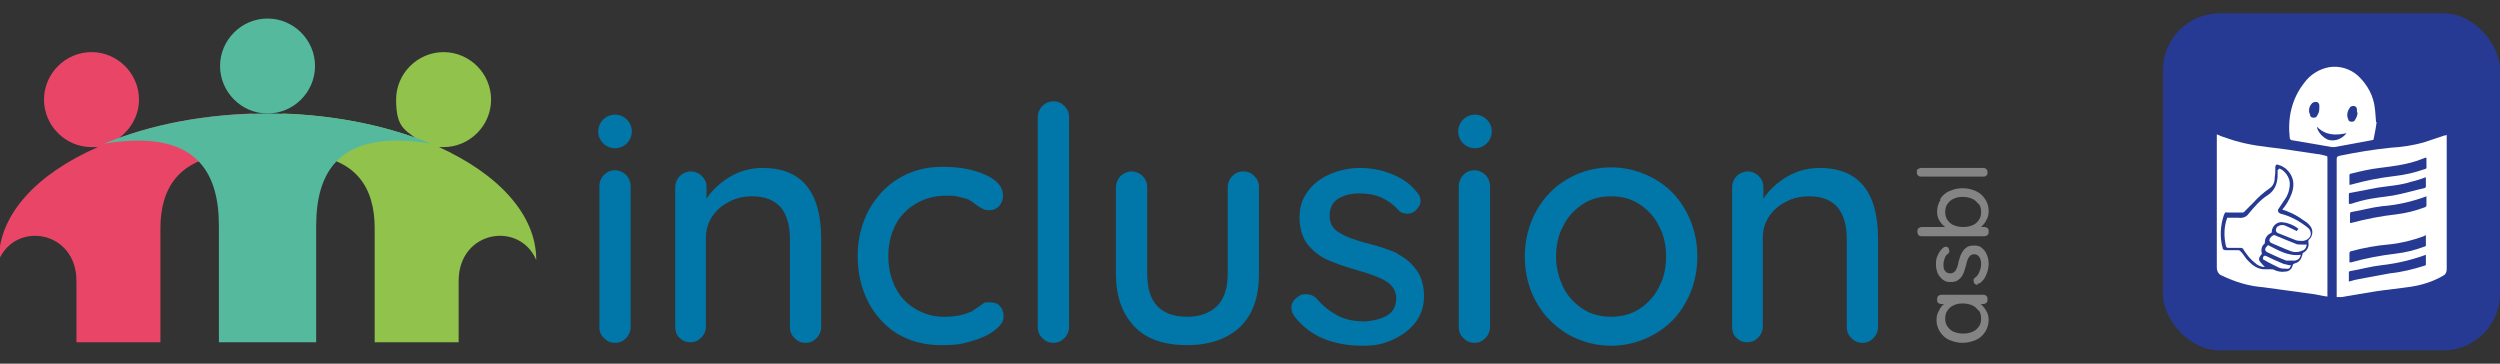
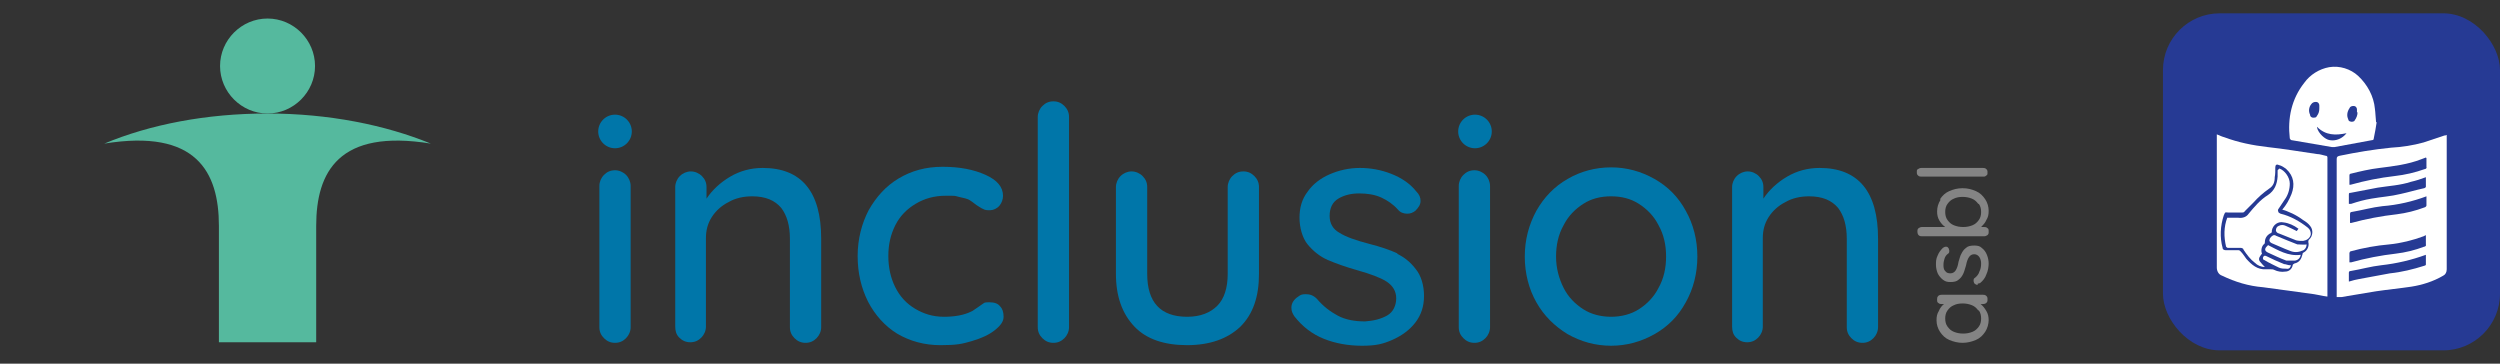
<svg xmlns="http://www.w3.org/2000/svg" id="Calque_1" version="1.1" viewBox="0 0 431.7 62.8">
  <rect x="0" y="0" width="431.7" height="62.8" fill="#333333" stroke="none" />
-   <path d="M20.6,23.8c2-1.5,3.4-3.9,3.4-6.6,0-4.5-3.7-8.2-8.2-8.2s-8.2,3.7-8.2,8.2,3.7,8.2,8.2,8.2.7,0,1.1,0C6.4,30-.2,37-.2,44.9c2.9-6.8,13.4-5.1,13.4,3.6v10.6h14.5v-19.7c0-7,3.3-12,11.7-12.7,3.1-.3,4.1-4.8,4.2-7.1-8.5.3-16.3,1.8-22.9,4.2" fill="#e94667" />
-   <path d="M75.5,25.4c.4,0,.7,0,1.1,0,4.5,0,8.2-3.7,8.2-8.2s-3.7-8.2-8.2-8.2-8.2,3.7-8.2,8.2,1.3,5.1,3.3,6.6c-6.6-2.4-14.5-3.9-22.9-4.2.1,2.3,1,6.9,4.2,7.1,8.5.7,11.7,5.7,11.7,12.7v19.7h14.5v-10.6c0-8.7,10.5-10.4,13.4-3.6,0-7.9-6.6-14.9-17-19.6" fill="#91c24b" />
  <path d="M46.2,19.6c-10.6,0-20.3,1.9-28.2,5.2,15.9-2.6,19.8,4.9,19.8,14.2v20.1h16.8v-20.1c0-9.3,3.9-16.8,19.8-14.2-7.8-3.2-17.6-5.2-28.2-5.2" fill="#55b99e" />
  <path d="M54.4,11.4c0-4.5-3.7-8.2-8.2-8.2s-8.2,3.7-8.2,8.2,3.7,8.2,8.2,8.2,8.2-3.7,8.2-8.2" fill="#55b99e" />
  <path d="M106.2,29.4c-.8,0-1.4.3-1.9.8-.5.5-.8,1.2-.8,1.9v24.4c0,.8.3,1.4.8,1.9.5.5,1.1.8,1.9.8s1.4-.3,1.9-.8c.5-.5.8-1.2.8-1.9v-24.4c0-.7-.3-1.4-.8-1.9-.5-.5-1.2-.8-1.9-.8" fill="#0076a9" />
  <path d="M131.7,29c-2,0-3.9.5-5.6,1.5-1.7,1-3.1,2.3-4.1,3.8v-2c0-.8-.3-1.4-.8-1.9-.5-.5-1.2-.8-1.9-.8s-1.4.3-1.9.8c-.5.5-.8,1.2-.8,1.9v24.1c0,.8.2,1.4.7,1.9.5.5,1.1.8,1.9.8s1.4-.3,1.9-.8c.5-.5.8-1.2.8-1.9v-15.3c0-1.3.3-2.5,1-3.6.7-1.1,1.7-2,2.9-2.6,1.2-.7,2.6-1,4.1-1,2.3,0,3.9.7,5,2,1,1.3,1.5,3.1,1.5,5.3v15.3c0,.8.3,1.4.8,1.9.5.5,1.1.8,1.9.8s1.4-.3,1.9-.8c.5-.5.8-1.2.8-1.9v-15.3c0-8.1-3.4-12.2-10.1-12.2" fill="#0076a9" />
  <path d="M170.8,52.2c-.4,0-.8,0-1,.2-.3.2-.6.4-1,.7-.5.3-.8.6-1.1.7-1.2.6-2.8.9-4.7.9s-3.5-.5-5-1.4c-1.5-.9-2.6-2.1-3.4-3.7-.8-1.6-1.2-3.4-1.2-5.4s.4-3.7,1.2-5.3c.8-1.6,2-2.8,3.5-3.7,1.5-.9,3.2-1.4,5.2-1.4s1.4,0,2.3.2c.8.2,1.5.3,1.9.6.5.3.8.6,1.1.8.5.3.9.6,1.2.7.3.2.7.2,1.2.2s1.2-.3,1.6-.8c.4-.5.6-1.1.6-1.7,0-1.5-1-2.7-3-3.6s-4.4-1.4-7.4-1.4-5.4.7-7.6,2c-2.2,1.3-3.9,3.2-5.2,5.5-1.2,2.3-1.9,5-1.9,7.9s.6,5.5,1.8,7.9c1.2,2.3,2.9,4.2,5,5.5,2.2,1.3,4.7,2,7.5,2s3.7-.2,5.4-.7c1.7-.5,3-1.1,4-1.9,1-.8,1.5-1.5,1.5-2.3s-.2-1.4-.6-1.8c-.4-.5-1-.7-1.8-.7" fill="#0076a9" />
  <path d="M181.9,17.5c-.8,0-1.4.3-1.9.8s-.8,1.2-.8,1.9v36.3c0,.8.3,1.4.8,1.9.5.5,1.1.8,1.9.8s1.4-.3,1.9-.8c.5-.5.8-1.2.8-1.9V20.2c0-.8-.3-1.4-.8-1.9-.5-.5-1.1-.8-1.9-.8" fill="#0076a9" />
  <path d="M214.7,29.6c-.8,0-1.4.3-1.9.8-.5.5-.8,1.2-.8,1.9v15c0,2.4-.6,4.3-1.8,5.5-1.2,1.2-2.9,1.9-5.2,1.9-4.6,0-6.9-2.5-6.9-7.4v-15c0-.8-.3-1.4-.8-1.9-.5-.5-1.2-.8-1.9-.8s-1.4.3-1.9.8c-.5.5-.8,1.2-.8,1.9v15c0,3.9,1.1,6.9,3.2,9.1,2.1,2.2,5.2,3.2,9.1,3.2s7-1.1,9.2-3.2c2.2-2.2,3.2-5.2,3.2-9.1v-15c0-.8-.3-1.4-.8-1.9-.5-.5-1.1-.8-1.9-.8" fill="#0076a9" />
  <path d="M241.4,43.8c-1.3-.6-3-1.2-5-1.7-2.3-.6-4-1.2-5.1-1.9-1.1-.6-1.7-1.6-1.7-2.9,0-1.4.5-2.4,1.5-3,1-.6,2.2-.9,3.6-.9s2.7.2,3.8.7c1.1.5,2.1,1.2,2.9,2.1.4.5,1,.7,1.6.7s1-.2,1.4-.5c.6-.6.9-1.1.9-1.7s-.2-1.1-.7-1.6c-1.1-1.4-2.6-2.4-4.4-3.1-1.8-.7-3.6-1-5.4-1s-3.6.4-5.2,1.1c-1.6.7-2.9,1.7-3.8,3-1,1.3-1.4,2.8-1.4,4.5s.5,3.5,1.4,4.6,2.1,2.1,3.5,2.7c1.4.6,3.1,1.2,5.2,1.8,2.1.6,3.8,1.2,4.9,1.9,1.1.7,1.7,1.7,1.7,2.9s-.5,2.4-1.6,3c-1.1.6-2.3.9-3.8,1-1.8,0-3.4-.3-4.7-1s-2.5-1.6-3.6-2.9c-.6-.6-1.2-.8-1.9-.8s-.9.1-1.3.4c-.8.5-1.2,1.2-1.2,1.9s.2,1,.5,1.5c1.4,1.8,3.1,3.1,5.1,3.9,2,.8,4.2,1.2,6.6,1.2s3.6-.3,5.2-1c1.6-.7,3-1.7,4-3,1-1.3,1.5-2.8,1.5-4.6s-.5-3.5-1.4-4.6c-.9-1.2-2-2.1-3.3-2.7" fill="#0076a9" />
  <path d="M254.6,29.4c-.8,0-1.4.3-1.9.8-.5.5-.8,1.2-.8,1.9v24.4c0,.8.3,1.4.8,1.9.5.5,1.1.8,1.9.8s1.4-.3,1.9-.8c.5-.5.8-1.2.8-1.9v-24.4c0-.7-.3-1.4-.8-1.9-.5-.5-1.2-.8-1.9-.8" fill="#0076a9" />
  <path d="M285.7,30.9c-2.3-1.3-4.8-2-7.5-2s-5.3.7-7.5,2c-2.3,1.3-4.1,3.2-5.4,5.5-1.3,2.4-2,5-2,7.9s.7,5.6,2,7.9c1.3,2.3,3.1,4.1,5.4,5.5,2.3,1.3,4.8,2,7.5,2s5.2-.7,7.5-2c2.3-1.3,4.1-3.1,5.4-5.5,1.3-2.3,2-5,2-7.9s-.7-5.6-2-7.9c-1.3-2.4-3.1-4.2-5.4-5.5M286.4,49.7c-.8,1.6-2,2.8-3.4,3.7-1.4.9-3.1,1.3-4.8,1.3s-3.4-.4-4.8-1.3c-1.4-.9-2.6-2.1-3.4-3.7-.8-1.6-1.3-3.4-1.3-5.4s.4-3.8,1.3-5.4c.8-1.6,2-2.8,3.4-3.7,1.4-.9,3-1.3,4.8-1.3s3.4.4,4.8,1.3c1.4.9,2.6,2.1,3.4,3.7.9,1.6,1.3,3.4,1.3,5.4,0,2-.4,3.8-1.3,5.4" fill="#0076a9" />
  <path d="M314.2,29c-2,0-3.9.5-5.6,1.5-1.7,1-3.1,2.3-4.1,3.8v-2c0-.8-.3-1.4-.8-1.9-.5-.5-1.2-.8-1.9-.8s-1.4.3-1.9.8c-.5.5-.8,1.2-.8,1.9v24.1c0,.8.2,1.4.7,1.9.5.5,1.1.8,1.9.8s1.4-.3,1.9-.8c.5-.5.8-1.2.8-1.9v-15.3c0-1.3.3-2.5,1-3.6.7-1.1,1.7-2,2.9-2.6,1.2-.7,2.6-1,4.1-1,2.3,0,3.9.7,5,2,1,1.3,1.5,3.1,1.5,5.3v15.3c0,.8.3,1.4.8,1.9.5.5,1.1.8,1.9.8s1.4-.3,1.9-.8c.5-.5.8-1.2.8-1.9v-15.3c0-8.1-3.4-12.2-10.1-12.2" fill="#0076a9" />
  <path d="M106.2,19.8c-1.6,0-2.9,1.3-2.9,2.9s1.3,2.9,2.9,2.9,2.9-1.3,2.9-2.9-1.3-2.9-2.9-2.9" fill="#0076a9" />
  <path d="M254.7,19.8c-1.6,0-2.9,1.3-2.9,2.9s1.3,2.9,2.9,2.9,2.9-1.3,2.9-2.9-1.3-2.9-2.9-2.9" fill="#0076a9" />
  <path d="M334.7,51.1c.1-.1.3-.2.6-.2h7.1c.2,0,.4,0,.6.2.2.2.2.3.2.6s0,.4-.2.6c-.1.1-.3.2-.6.2h-.4c.4.3.7.7,1,1.2.3.5.4,1,.4,1.6s-.2,1.4-.6,2c-.4.6-.9,1.1-1.6,1.4-.7.3-1.5.5-2.3.5s-1.6-.2-2.3-.5c-.7-.3-1.2-.8-1.6-1.4-.4-.6-.6-1.3-.6-2s.1-1.1.4-1.6c.2-.5.5-.9.9-1.2h-.4c-.2,0-.4,0-.6-.2-.2-.1-.2-.3-.2-.6,0-.2,0-.4.2-.6M341.6,53.6c-.3-.4-.6-.7-1.1-.9-.5-.2-1-.3-1.6-.3s-1.1.1-1.5.3c-.5.2-.8.5-1.1.9-.3.4-.4.9-.4,1.4s.1,1,.4,1.4c.3.4.6.7,1.1.9.5.2,1,.3,1.6.3s1.1-.1,1.6-.3c.5-.2.8-.5,1.1-.9.3-.4.4-.9.4-1.4s-.1-1-.4-1.4" fill="#848484" />
  <path d="M341.5,49.2c-.2,0-.4-.1-.6-.3,0-.1-.1-.2-.1-.4s0-.4.2-.5c.4-.3.7-.7.8-1.1.2-.4.3-.8.3-1.4,0-.4-.1-.8-.3-1.1-.2-.3-.5-.5-.9-.5s-.7.2-.9.5-.4.8-.5,1.4c-.2.6-.3,1.1-.5,1.5-.2.4-.4.7-.8,1-.3.3-.8.4-1.4.4s-.9-.1-1.3-.4c-.4-.3-.7-.7-.9-1.1-.2-.5-.3-1-.3-1.5s0-1,.3-1.6c.2-.5.5-.9.9-1.3.2-.1.3-.2.5-.2s.3,0,.5.3c0,.1.1.2.1.4s0,.4-.2.5c-.3.2-.5.5-.6.8s-.2.7-.2,1.1,0,.8.3,1.1c.2.3.5.4.9.4.4,0,.7-.2.9-.5.2-.3.4-.8.5-1.5.2-.6.3-1.1.5-1.4.2-.4.4-.7.8-1,.3-.3.8-.4,1.4-.4s1,.1,1.3.4c.4.3.7.7.9,1.2.2.5.3,1,.3,1.5s-.1,1.3-.4,1.9c-.2.6-.6,1.1-1.1,1.5-.2,0-.3.1-.4.1" fill="#848484" />
  <path d="M335,34.4c.4-.6.9-1.1,1.6-1.4.7-.3,1.4-.5,2.3-.5s1.6.2,2.3.5c.7.3,1.2.8,1.6,1.4.4.6.6,1.3.6,2s-.1,1.1-.4,1.6c-.2.5-.6.9-.9,1.2h.5c.2,0,.4,0,.6.2.2.1.2.3.2.6s0,.4-.2.6c-.2.1-.3.2-.6.2h-10.7c-.2,0-.4,0-.6-.2-.1-.1-.2-.3-.2-.6s0-.4.2-.6c.2-.1.3-.2.6-.2h4c-.4-.3-.7-.6-1-1.1-.3-.5-.4-1-.4-1.6,0-.7.2-1.4.6-2M341.6,35.2c-.3-.4-.6-.7-1.1-.9-.5-.2-1-.3-1.6-.3s-1.1.1-1.5.3c-.5.2-.8.5-1.1.9-.3.4-.4.9-.4,1.4s.1,1,.4,1.4c.3.4.6.7,1.1.9.5.2,1,.3,1.6.3s1.1-.1,1.6-.3c.5-.2.8-.5,1.1-.9.3-.4.4-.9.4-1.4,0-.5-.1-1-.4-1.4" fill="#848484" />
  <path d="M343,29.2c.2.2.2.3.2.6s0,.4-.2.5c-.2.2-.3.2-.6.2h-10.6c-.2,0-.4,0-.6-.2-.2-.2-.2-.3-.2-.6s0-.4.2-.5c.2-.1.3-.2.6-.2h10.6c.2,0,.4,0,.6.2" fill="#848484" />
  <g>
    <rect x="373.5" y="2.3" width="58.2" height="58.2" rx="9.8" ry="9.8" fill="#263a94" />
    <g>
      <path d="M403.5,51.3v-23.8c0-.4.1-.5.5-.6,2.9-.6,5.9-1.1,8.9-1.4,1.9-.1,3.8-.4,5.6-.9,1.2-.4,2.4-.8,3.6-1.2.1,0,.2,0,.4-.1v9.7c0,4.5,0,9,0,13.5,0,.5-.2.9-.6,1.1-1.7,1-3.6,1.6-5.5,1.9-2,.3-4.1.5-6.1.8-2,.3-4,.7-6,1h-.7ZM405.7,48.6c.6-.2,1.1-.3,1.6-.4,1.8-.3,3.6-.7,5.4-1,2-.2,4-.7,5.9-1.3.1,0,.3-.1.3-.2v-1.7c-2.5.9-5,1.5-7.7,1.8-1.8.2-3.5.7-5.3,1-.2,0-.3.1-.3.3s0,0,0,0c0,.5,0,1,0,1.5ZM418.9,27.2l-.8.3c-2.3.9-4.8,1.2-7.2,1.5-1.7.2-3.4.6-5,1-.1,0-.2.1-.2.3v1.6c0,0,.1,0,.2,0,2.5-.7,5-1.2,7.6-1.5,1.8-.2,3.5-.6,5.2-1.2.2,0,.4-.2.3-.4,0-.5,0-1,0-1.5h0ZM418.9,40.6l-.4.2c-1.9.7-3.9,1.2-5.9,1.4-2.3.2-4.5.6-6.7,1.2-.1,0-.2.2-.2.3v1.6c0,0,.2,0,.3,0,2.5-.7,5.1-1.2,7.7-1.5,1.7-.2,3.3-.6,4.9-1.2.2,0,.4-.2.3-.4,0-.5,0-1,0-1.5h0s0,0,0,0ZM405.7,35.2h.3c1.2-.4,2.3-.7,3.5-.9,1.7-.3,3.4-.4,5-.8,1.4-.3,2.7-.7,4.1-1,.1,0,.3-.2.3-.2,0-.6,0-1.1,0-1.7-.8.3-1.7.6-2.6.8-1.8.6-3.8.7-5.7,1-1.6.3-3.1.6-4.7.9-.2,0-.3,0-.3.3,0,.5,0,1,0,1.6ZM405.7,38.5c.1,0,.2,0,.3,0,2.6-.7,5.2-1.2,7.9-1.5,1.6-.2,3.2-.6,4.8-1.2.1,0,.3-.2.3-.3v-1.6s0,0,0,0c-2.4.9-5,1.5-7.6,1.7-1.8.2-3.5.7-5.3,1-.2,0-.3.1-.3.4,0,.5,0,1,0,1.5Z" fill="#fff" />
      <path d="M401.8,51.2c-.8-.1-1.5-.3-2.2-.4-2.9-.4-5.9-.8-8.8-1.2-2.5-.2-4.8-.9-7.1-2-.6-.2-.9-.8-.9-1.4,0-5.4,0-10.8,0-16.2,0-2.1,0-4.3,0-6.4v-.4c.5.2.9.4,1.3.5,2.4.9,4.9,1.4,7.5,1.7,2.8.3,5.7.8,8.5,1.2.5,0,1,.2,1.5.3.2,0,.3.1.3.3v23.8c0,0,0,.1,0,.2ZM394.1,36.2c.7-.8,1.2-1.7,1.6-2.7.6-1.6.4-3.1-.9-4.3-.4-.3-.8-.6-1.3-.7-.4-.2-.6,0-.6.4,0,.6,0,1.2-.1,1.7,0,.8-.2,1.5-1,2-1,.7-1.9,1.5-2.7,2.4-.5.5-1,1-1.5,1.5,0,.1-.2.2-.4.2-.8,0-1.6,0-2.4,0-.6,0-.5-.2-.8.5-.6,1.8-.7,3.8-.2,5.6,0,.3.3.4.5.4.7,0,1.5,0,2.2,0,.2,0,.3.1.4.2.4.4.7.9,1,1.3.9,1,1.9,1.9,3.4,1.8.3,0,.5,0,.8,0,.2,0,.4,0,.6.1.6.3,1.3.4,1.9.3.7,0,1.2-.5,1.3-1.1,0-.1.1-.2.3-.3.9-.2,1.2-.8,1.4-1.6,0-.1,0-.2.2-.3.6-.3,1-1.1.8-1.8,0-.1,0-.3.1-.4.7-.6.8-1.7.2-2.4,0,0,0,0,0,0-.3-.4-.7-.7-1.2-1-1.2-.9-2.5-1.5-3.9-1.9Z" fill="#fff" />
      <path d="M410.4,21.1c-.1.8-.3,1.8-.5,2.8,0,.2-.1.3-.3.3l-6.5,1.2c-.1,0-.2,0-.4,0-2.3-.4-4.6-.8-7-1.2-.1,0-.2-.1-.3-.3-.4-3.5.3-6.8,2.5-9.6,1-1.4,2.6-2.4,4.3-2.7,1.8-.3,3.7.3,5,1.5,1.6,1.5,2.7,3.5,2.9,5.7.1.7.1,1.4.2,2.3ZM400.1,22c.2,1,1.4,2.1,2.2,2.2,1.1.2,2.2-.3,2.9-1.2-1.9.4-3.6.4-5.1-1.1ZM407,19.4c0-.2,0-.3,0-.5,0-.3-.2-.6-.6-.6-.3,0-.6.1-.7.4-.4.6-.5,1.3-.2,1.9,0,.3.4.5.8.4.1,0,.3-.1.3-.2.3-.4.5-.9.5-1.4ZM400.5,18.7c0-.2,0-.4,0-.5,0-.3-.2-.6-.6-.6-.3,0-.6.1-.8.4-.4.5-.5,1.2-.2,1.8,0,.4.4.6.8.5.2,0,.3-.1.4-.3.3-.4.4-.8.4-1.3Z" fill="#fff" />
      <path d="M398.3,42.2c0,.5-.3,1-.8,1.1-.7.3-1.4.3-2.1,0-1.1-.4-2.1-.9-3.1-1.3-.2-.1-.5-.3-.4-.6,0-.3.5-.8.8-.8,0,0,.2,0,.3.1,1.2.5,2.4,1,3.7,1.5.6,0,1.2.1,1.7,0Z" fill="#fff" />
      <path d="M391.6,42.3c1.8.9,3.5,2,5.7,1.7-.1.5-.4.9-1,1-.5,0-1,0-1.5,0-1.1-.4-2.1-.9-3.2-1.4-.6-.3-.6-.7,0-1.2Z" fill="#fff" />
      <path d="M395.6,45.8c-.1.4-.3.7-.8.6-.4,0-.9,0-1.3-.2-.8-.4-1.7-.8-2.5-1.3-.2,0-.3-.3-.2-.5,0,0,0,0,0,0,.1-.2.2-.3.5-.2,1,.5,2.1,1,3.1,1.4.3,0,.7.2,1,.2Z" fill="#fff" />
      <path d="M393.6,29.1c.9.3,1.8,1.5,1.8,2.6,0,1-.3,2-.9,2.8-.3.5-.7,1-1,1.5-.1.1-.2.3-.1.5,0,.2.2.3.4.4,1.7.4,3.3,1.3,4.7,2.4.4.3.6.8.5,1.3-.2.6-.7.9-1.3,1-.4,0-.8,0-1.2-.1-1-.4-2-.8-3-1.2-.2,0-.5-.3-.5-.5,0-.4.2-.7.5-.8.4-.2.8-.2,1.2,0,.7.3,1.3.6,1.9.9l.3-.4c-.8-.6-1.7-1-2.6-1.1-.9-.2-1.8.4-2,1.4,0,0,0,.1,0,.2,0,.1-.1.3-.3.3-.5.3-.9.8-.9,1.5,0,.1,0,.3-.2.4-.4.4-.5,1.1-.3,1.6-.3.4-.7.8-.4,1.3.3.4.6.7.9,1-.7,0-1.3-.3-1.7-.7-.8-.6-1.4-1.4-2-2.3,0-.2-.3-.3-.5-.3-.7,0-1.5,0-2.2,0-.1,0-.2-.1-.3-.2-.4-1.7-.4-3.4.2-5,.7,0,1.3,0,1.9,0,.7.1,1.4-.1,1.8-.7,1-1.2,2-2.4,3.3-3.2,1.2-.8,1.6-1.9,1.7-3.2v-1.1Z" fill="#fff" />
    </g>
  </g>
</svg>